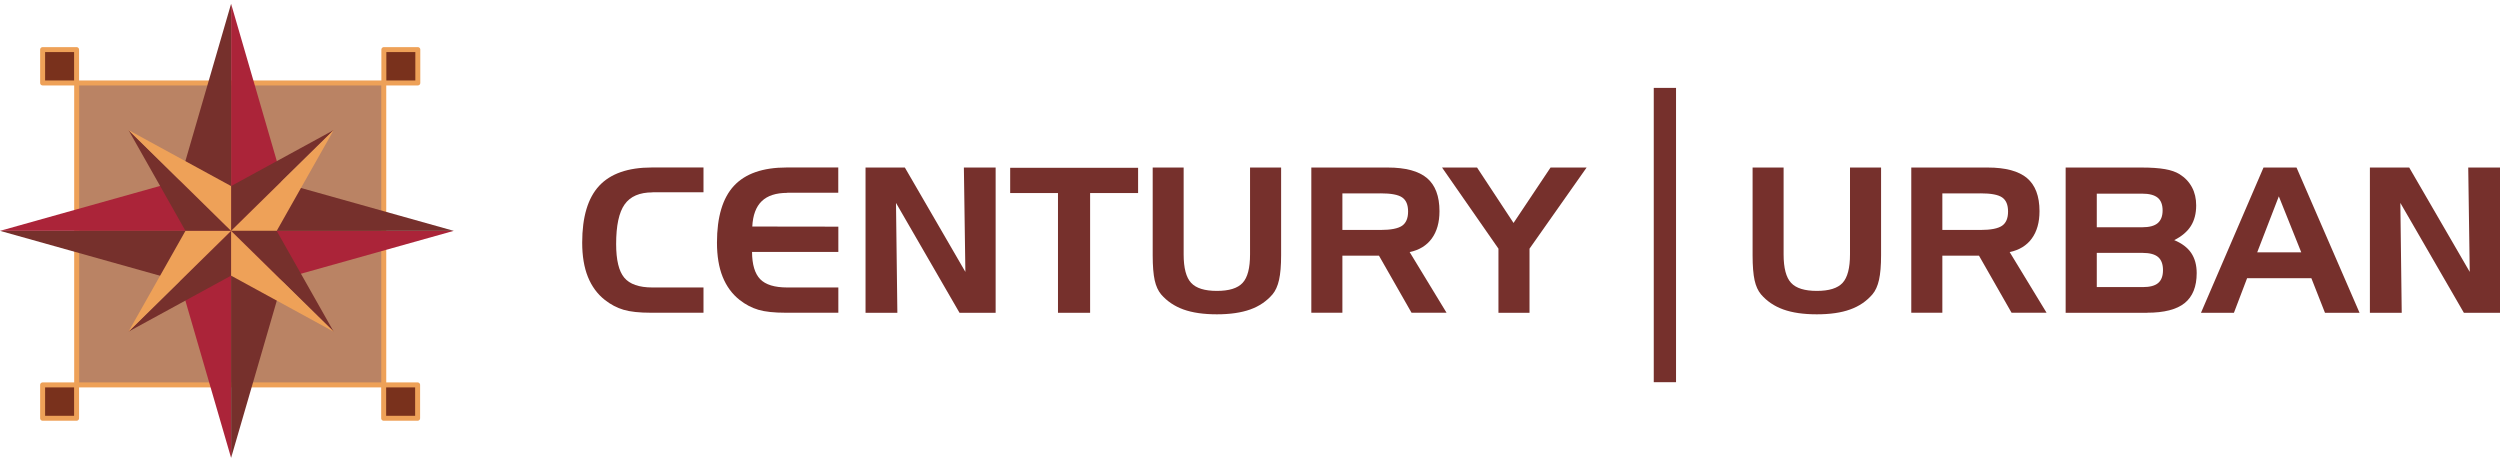
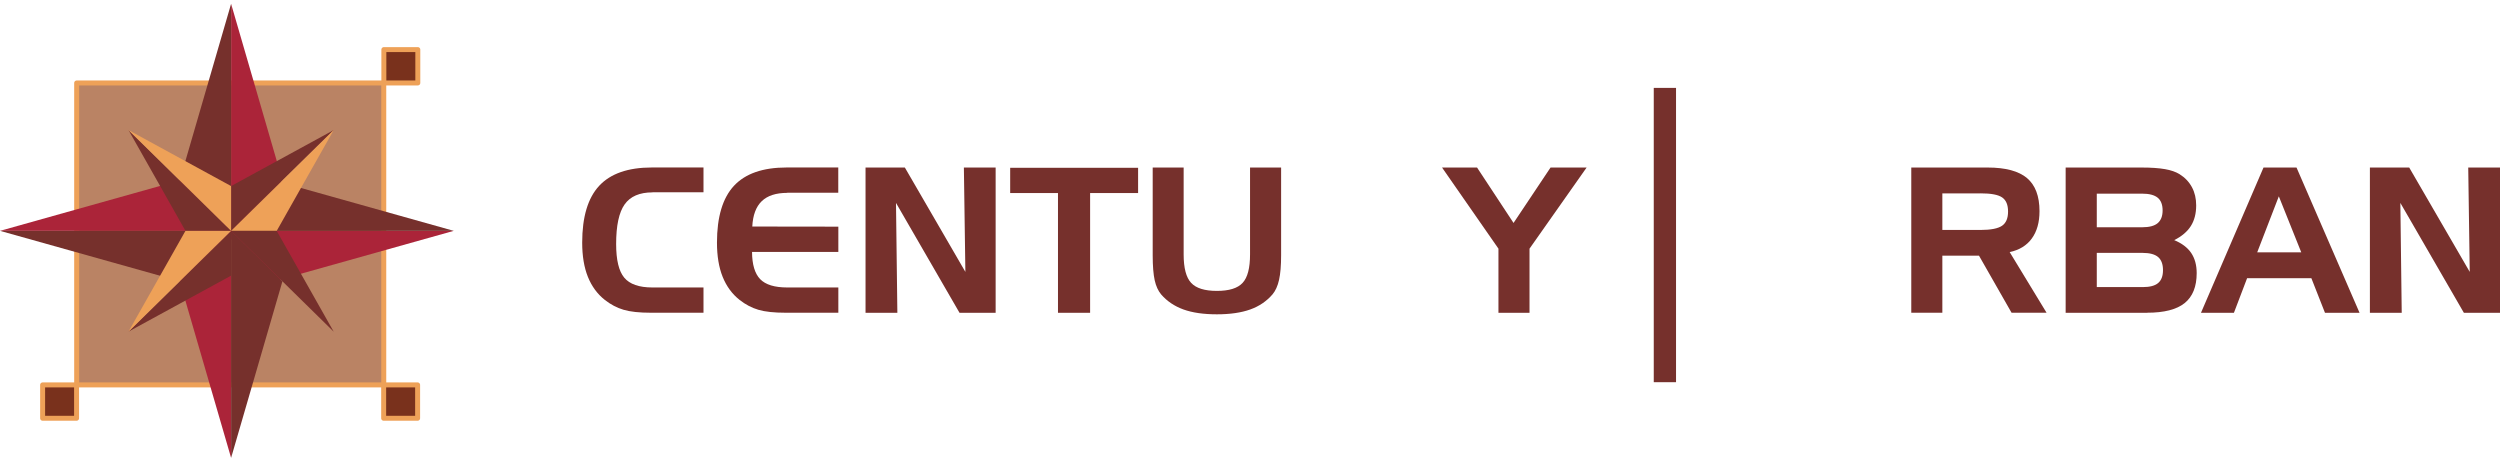
<svg xmlns="http://www.w3.org/2000/svg" width="292" height="54" viewBox="0 0 292 54" fill="none">
  <path fill-rule="evenodd" clip-rule="evenodd" d="M44.824 9.691H8.955V44.957H44.824V9.691Z" fill="#BA8364" stroke="#EEA158" stroke-width="0.58" stroke-linecap="round" stroke-linejoin="round" />
-   <path fill-rule="evenodd" clip-rule="evenodd" d="M8.944 5.793H4.978V9.689H8.944V5.793Z" fill="#79311C" stroke="#EEA158" stroke-width="0.58" stroke-linecap="round" stroke-linejoin="round" />
  <path fill-rule="evenodd" clip-rule="evenodd" d="M48.801 5.793H44.835V9.689H48.801V5.793Z" fill="#79311C" stroke="#EEA158" stroke-width="0.58" stroke-linecap="round" stroke-linejoin="round" />
  <path fill-rule="evenodd" clip-rule="evenodd" d="M48.778 44.957H44.812V48.853H48.778V44.957Z" fill="#79311C" stroke="#EEA158" stroke-width="0.58" stroke-linecap="round" stroke-linejoin="round" />
  <path fill-rule="evenodd" clip-rule="evenodd" d="M8.944 44.957H4.978V48.853H8.944V44.957Z" fill="#79311C" stroke="#EEA158" stroke-width="0.58" stroke-linecap="round" stroke-linejoin="round" />
  <path fill-rule="evenodd" clip-rule="evenodd" d="M0 26.963L20.996 21.072L26.992 26.963H0Z" fill="#AB2439" />
  <path fill-rule="evenodd" clip-rule="evenodd" d="M0 26.963L20.996 32.853L26.992 26.963H0Z" fill="#76302C" />
  <path fill-rule="evenodd" clip-rule="evenodd" d="M53 26.963L32.004 32.853L26.008 26.963H53Z" fill="#AB2439" />
  <path fill-rule="evenodd" clip-rule="evenodd" d="M53 26.963L32.004 21.072L26.008 26.963H53Z" fill="#76302C" />
  <path fill-rule="evenodd" clip-rule="evenodd" d="M26.992 0.445L32.988 21.072L26.992 26.963V0.445Z" fill="#AB2439" />
  <path fill-rule="evenodd" clip-rule="evenodd" d="M26.992 0.445L20.996 21.072L26.992 26.963V0.445Z" fill="#76302C" />
  <path fill-rule="evenodd" clip-rule="evenodd" d="M26.992 53.48L20.996 32.859L26.992 26.963V53.48Z" fill="#AB2439" />
  <path fill-rule="evenodd" clip-rule="evenodd" d="M26.992 53.48L32.988 32.859L26.992 26.963V53.48Z" fill="#76302C" />
  <path fill-rule="evenodd" clip-rule="evenodd" d="M38.984 15.188L26.998 21.728V26.963L38.984 15.188Z" fill="#76302C" />
  <path fill-rule="evenodd" clip-rule="evenodd" d="M38.978 15.188L32.321 26.963H26.992L38.978 15.188Z" fill="#EEA158" />
  <path fill-rule="evenodd" clip-rule="evenodd" d="M15.006 15.188L21.663 26.963H26.992L15.006 15.188Z" fill="#76302C" />
  <path fill-rule="evenodd" clip-rule="evenodd" d="M15.006 15.193L26.992 21.734V26.968L15.006 15.193Z" fill="#EEA158" />
  <path fill-rule="evenodd" clip-rule="evenodd" d="M15.001 38.738L26.987 32.197V26.963L15.001 38.738Z" fill="#76302C" />
  <path fill-rule="evenodd" clip-rule="evenodd" d="M15.006 38.738L21.663 26.963H26.992L15.006 38.738Z" fill="#EEA158" />
  <path fill-rule="evenodd" clip-rule="evenodd" d="M38.978 38.744L32.321 26.969H26.992L38.978 38.744Z" fill="#76302C" />
-   <path fill-rule="evenodd" clip-rule="evenodd" d="M38.978 38.744L26.992 32.198V26.969L38.978 38.744Z" fill="#EEA158" />
  <g class="logo-name">
    <path d="M76.206 22.47C74.705 22.47 73.619 22.936 72.956 23.874C72.293 24.812 71.965 26.351 71.965 28.5C71.965 30.362 72.278 31.672 72.912 32.431C73.546 33.19 74.639 33.577 76.199 33.577H82.168V36.528H76.031C74.676 36.528 73.612 36.413 72.839 36.184C72.067 35.955 71.338 35.575 70.653 35.038C69.771 34.343 69.108 33.441 68.663 32.331C68.219 31.221 68 29.889 68 28.342C68 25.342 68.663 23.129 69.982 21.704C71.309 20.279 73.357 19.562 76.133 19.562H82.168V22.456H76.206V22.47Z" fill="#76302C" />
    <path d="M91.956 22.527C90.637 22.527 89.646 22.849 88.975 23.494C88.305 24.139 87.933 25.127 87.867 26.459L97.918 26.473V29.424H87.838C87.845 30.899 88.166 31.966 88.793 32.61C89.42 33.255 90.476 33.577 91.949 33.577H97.918V36.528H91.774C90.418 36.528 89.354 36.413 88.582 36.184C87.809 35.955 87.08 35.575 86.395 35.038C85.513 34.343 84.85 33.441 84.405 32.331C83.961 31.221 83.742 29.889 83.742 28.342C83.742 25.342 84.405 23.129 85.725 21.704C87.051 20.279 89.099 19.562 91.876 19.562H97.91V22.513H91.941L91.956 22.527Z" fill="#76302C" />
-     <path d="M101.095 19.568H105.687L112.756 31.757L112.581 19.568H116.291V36.533H112.071L104.652 23.7L104.812 36.533H101.095V19.568Z" fill="#76302C" />
+     <path d="M101.095 19.568H105.687L112.756 31.757L112.581 19.568H116.291V36.533H112.071L104.652 23.7L104.812 36.533H101.095V19.568" fill="#76302C" />
    <path d="M123.572 22.548H117.989V19.598H132.93V22.548H127.325V36.534H123.572V22.548Z" fill="#76302C" />
    <path d="M138.25 19.568V29.723C138.25 31.306 138.542 32.416 139.125 33.039C139.708 33.669 140.714 33.977 142.135 33.977C143.556 33.977 144.562 33.669 145.137 33.039C145.72 32.416 146.005 31.306 146.005 29.716V19.568H149.634V29.816C149.634 31.019 149.554 31.972 149.394 32.688C149.233 33.404 148.978 33.97 148.628 34.385C147.936 35.187 147.069 35.774 146.027 36.147C144.984 36.519 143.687 36.712 142.135 36.712C140.582 36.712 139.285 36.526 138.228 36.147C137.179 35.767 136.304 35.18 135.619 34.385C135.277 33.977 135.022 33.425 134.868 32.738C134.715 32.043 134.635 31.069 134.635 29.816V19.568H138.25Z" fill="#76302C" />
-     <path d="M161.244 22.59H156.791V26.859H161.244C162.447 26.859 163.285 26.694 163.759 26.372C164.225 26.049 164.465 25.498 164.465 24.71C164.465 23.922 164.24 23.385 163.78 23.063C163.321 22.741 162.476 22.583 161.251 22.583L161.244 22.59ZM153.162 19.568H162.097C164.181 19.568 165.704 19.984 166.674 20.8C167.643 21.624 168.131 22.913 168.131 24.667C168.131 25.971 167.833 27.03 167.235 27.854C166.637 28.677 165.77 29.207 164.648 29.444L168.955 36.526H164.866L161.062 29.859H156.791V36.526H153.162V19.568Z" fill="#76302C" />
    <path d="M168.43 19.568H172.519L176.782 26.042L181.104 19.568H185.317L178.648 29.043V36.533H175.019V29.043L168.43 19.568Z" fill="#76302C" />
    <path d="M193.159 10.266H195.761V44.64H193.159V10.266Z" fill="#76302C" />
-     <path d="M208.325 19.568V29.723C208.325 31.306 208.617 32.416 209.2 33.039C209.783 33.669 210.789 33.977 212.21 33.977C213.631 33.977 214.637 33.669 215.213 33.039C215.788 32.416 216.08 31.306 216.08 29.716V19.568H219.709V29.816C219.709 31.019 219.629 31.972 219.469 32.688C219.308 33.404 219.053 33.97 218.696 34.385C218.004 35.187 217.144 35.774 216.094 36.147C215.052 36.526 213.755 36.712 212.203 36.712C210.65 36.712 209.353 36.526 208.296 36.147C207.239 35.767 206.372 35.18 205.687 34.385C205.344 33.977 205.089 33.425 204.936 32.738C204.783 32.043 204.703 31.069 204.703 29.816V19.568H208.318H208.325Z" fill="#76302C" />
    <path d="M231.319 22.59H226.866V26.859H231.319C232.522 26.859 233.36 26.694 233.834 26.372C234.307 26.049 234.541 25.498 234.541 24.71C234.541 23.922 234.315 23.385 233.856 23.063C233.396 22.741 232.551 22.583 231.327 22.583L231.319 22.59ZM223.237 19.568H232.172C234.256 19.568 235.78 19.984 236.756 20.8C237.726 21.624 238.214 22.913 238.214 24.667C238.214 25.971 237.915 27.03 237.317 27.854C236.72 28.677 235.853 29.207 234.73 29.444L239.037 36.526H234.949L231.144 29.859H226.866V36.526H223.237V19.568Z" fill="#76302C" />
    <path d="M244.904 22.619V26.544H250.21C251.034 26.544 251.639 26.386 252.018 26.064C252.397 25.741 252.593 25.247 252.593 24.581C252.593 23.915 252.404 23.407 252.018 23.092C251.631 22.777 251.034 22.619 250.21 22.619H244.904ZM250.268 33.533C251.099 33.533 251.704 33.375 252.076 33.053C252.455 32.731 252.637 32.23 252.637 31.549C252.637 30.869 252.448 30.346 252.069 30.024C251.69 29.702 251.085 29.537 250.268 29.537H244.904V33.533H250.268ZM250.771 36.533H241.268V19.568H250.137C251.26 19.568 252.171 19.633 252.87 19.755C253.57 19.876 254.138 20.077 254.568 20.342C255.202 20.736 255.683 21.244 256.019 21.867C256.354 22.49 256.514 23.199 256.514 23.987C256.514 24.932 256.31 25.734 255.895 26.393C255.479 27.052 254.831 27.603 253.949 28.047C254.845 28.42 255.501 28.914 255.931 29.544C256.354 30.174 256.573 30.955 256.573 31.9C256.573 33.483 256.099 34.65 255.166 35.402C254.226 36.154 252.768 36.526 250.786 36.526L250.771 36.533Z" fill="#76302C" />
    <path d="M266.163 22.941L263.642 29.472H268.787L266.171 22.941H266.163ZM264.378 19.568H268.233L275.594 36.533H271.557L269.968 32.495H262.461L260.923 36.533H257.075L264.378 19.568Z" fill="#76302C" />
    <path d="M276.804 19.568H281.396L288.465 31.757L288.29 19.568H292V36.533H287.78L280.361 23.7L280.521 36.533H276.804V19.568Z" fill="#76302C" />
  </g>
</svg>